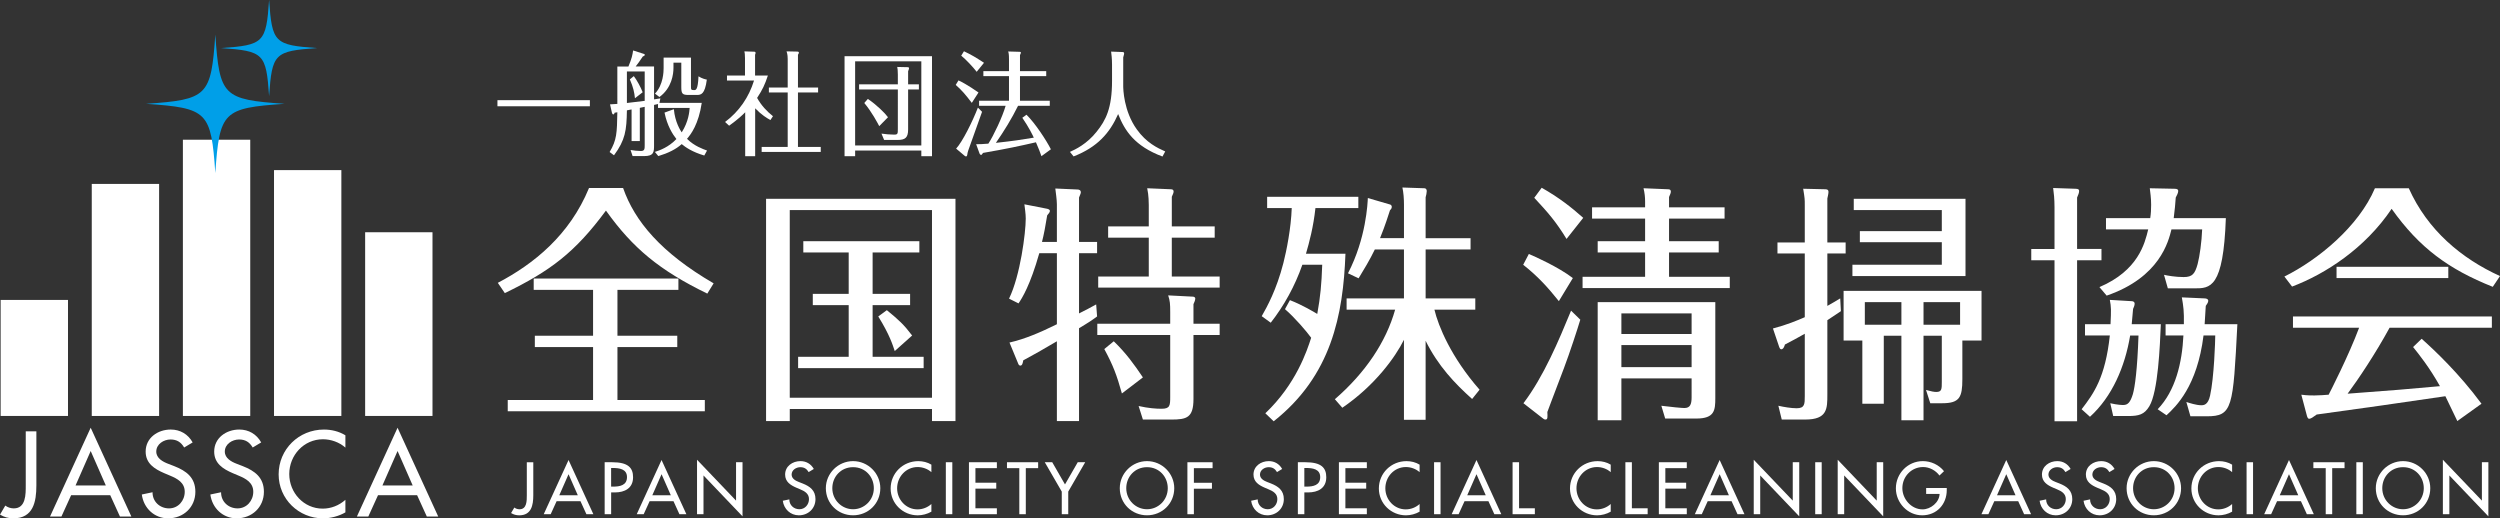
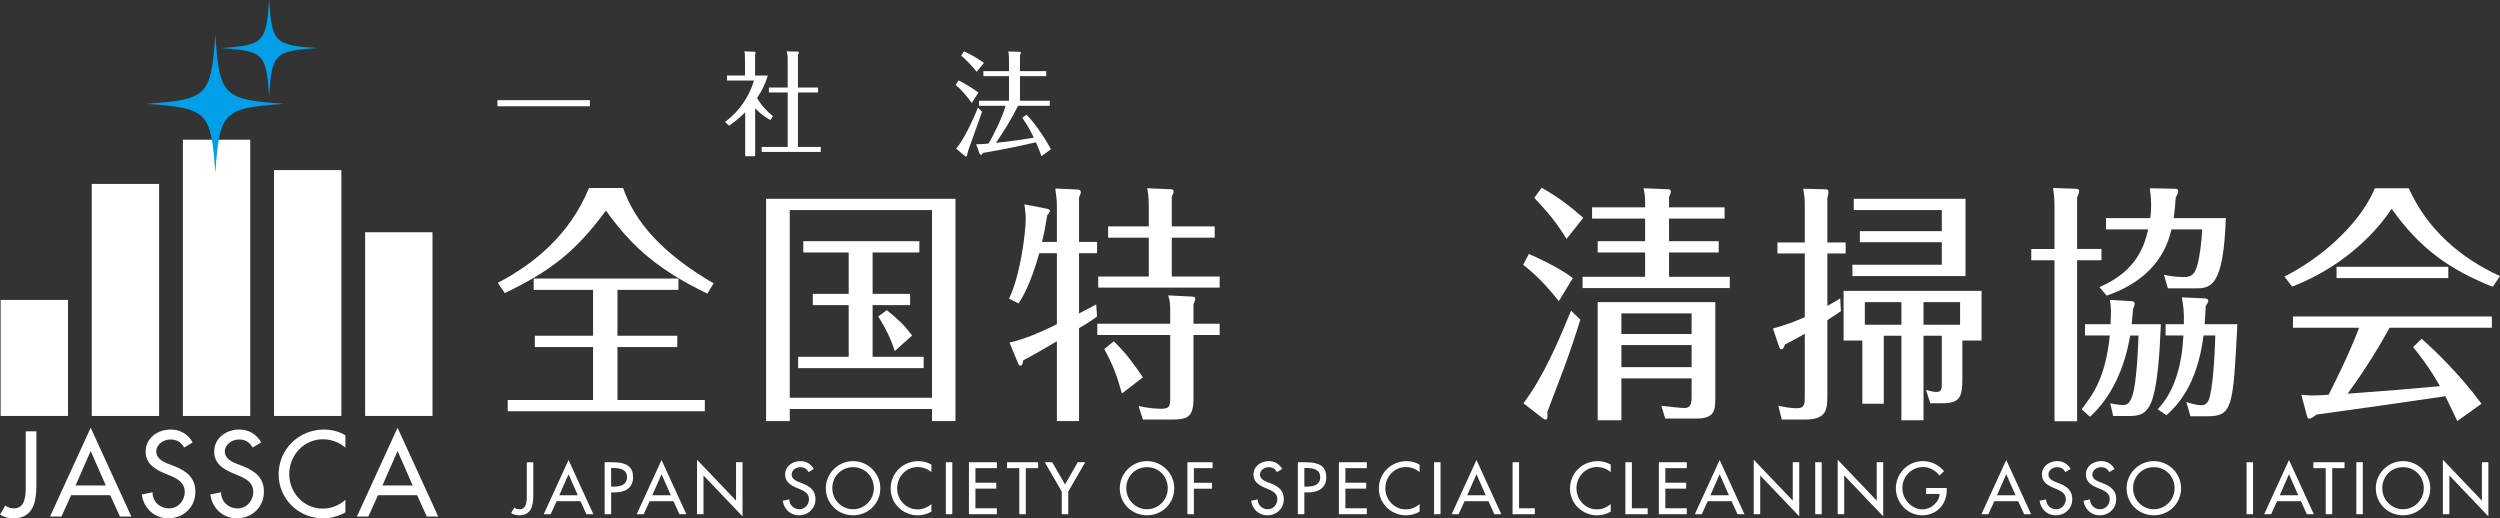
<svg xmlns="http://www.w3.org/2000/svg" version="1.1" id="レイヤー_1" x="0px" y="0px" width="209.697px" height="43.478px" viewBox="0 0 209.697 43.478" enable-background="new 0 0 209.697 43.478" xml:space="preserve">
  <rect x="0" y="0" width="209.697" height="43.478" fill="#333333" stroke="none" />
  <g>
    <g>
      <path fill="#FFFFFF" d="M49.478,8.402v0.512h-7.753V8.402H49.478z" />
-       <path fill="#FFFFFF" d="M53.667,11.832h-0.691V9.179l-0.392,0.076c-0.026,1.696-0.137,2.492-1.083,3.771l-0.367-0.275    c0.605-1.014,0.614-1.582,0.648-3.335c-0.034,0-0.196,0.038-0.23,0.038c-0.009,0.047-0.034,0.142-0.111,0.142    c-0.051,0-0.094-0.057-0.111-0.133l-0.162-0.71c0.128-0.01,0.23-0.01,0.614-0.038V5.578h0.93c0.29-0.691,0.341-0.985,0.392-1.346    l0.887,0.284c0.034,0.01,0.094,0.028,0.094,0.086c0,0.057-0.077,0.104-0.17,0.142c-0.273,0.407-0.435,0.635-0.597,0.834h1.544    v2.758c0.162-0.02,0.222-0.028,0.529-0.086l-0.077,0.379h3.548c-0.265,1.782-0.896,2.625-1.237,3.014    c0.614,0.616,1.348,0.862,1.68,0.985l-0.23,0.417c-1.006-0.294-1.586-0.701-1.894-0.957c-0.486,0.436-1.143,0.758-1.962,1.005    l-0.29-0.351c0.384-0.124,1.143-0.379,1.808-1.081c-0.307-0.379-0.776-1.108-0.998-2.217l0.785-0.284    c0.094,1.09,0.555,1.791,0.657,1.942c0.58-0.91,0.64-1.725,0.666-2.047h-2.653V8.725c-0.145,0.037-0.23,0.057-0.333,0.075v3.364    c0,0.587-0.009,0.929-0.845,0.929h-0.955l-0.17-0.512c0.273,0.047,0.597,0.085,0.87,0.085c0.316,0,0.316-0.189,0.316-0.502V8.961    c-0.068,0.019-0.358,0.066-0.41,0.085V11.832z M52.584,8.639c0.682-0.075,0.827-0.095,1.493-0.18V5.995h-1.493V8.639z     M53.258,8.241c-0.051-0.503-0.137-0.91-0.427-1.583l0.333-0.274c0.247,0.322,0.597,0.957,0.742,1.354L53.258,8.241z M57.958,4.83    v2.406c0,0.266,0,0.322,0.256,0.322c0.153,0,0.324,0,0.375-1.156c0.315,0.199,0.597,0.256,0.699,0.275    c-0.162,1.25-0.495,1.288-0.844,1.288h-0.683c-0.529,0-0.614-0.104-0.614-0.673V5.256H56.49v0.427    c0,0.521-0.128,1.687-1.177,2.454l-0.375-0.284c0.708-0.739,0.725-1.876,0.725-2.132V4.83H57.958z" />
      <path fill="#FFFFFF" d="M64.621,10.069c-0.307-0.17-0.725-0.417-1.279-0.985v4.018h-0.836V9.416    c-0.171,0.18-0.589,0.587-1.348,1.128l-0.341-0.313c1.194-0.891,2.004-2.094,2.431-3.478h-2.269V6.336h1.51V4.887    c0-0.342-0.026-0.474-0.051-0.578l0.844,0.028c0.034,0,0.094,0.019,0.094,0.095c0,0.048-0.008,0.076-0.042,0.161v1.743h1.075    c-0.256,0.777-0.452,1.185-0.904,1.877c0.35,0.625,0.802,1.118,1.331,1.534L64.621,10.069z M68.621,7.341v0.417h-1.689v4.567    h1.911v0.417h-4.956v-0.417h2.184V7.758h-1.578V7.341h1.578V4.943c0-0.095,0-0.36-0.094-0.635l0.896,0.019    c0.034,0,0.136,0,0.136,0.086c0,0.057-0.017,0.075-0.077,0.18v2.748H68.621z" />
-       <path fill="#FFFFFF" d="M71.728,12.628v0.474H70.84V4.716h7.335v8.386H77.28v-0.474H71.728z M77.28,12.202v-7.06h-5.553v7.06    H77.28z M75.31,6.251c0-0.351-0.025-0.493-0.051-0.635l0.887,0.019c0.034,0,0.103,0.01,0.103,0.086    c0,0.057-0.026,0.123-0.077,0.256v1.099h0.904v0.427h-0.904v3.363c0,0.683-0.247,0.872-0.87,0.872h-1.143l-0.222-0.53    c0.324,0.047,0.733,0.085,1.058,0.085c0.315,0,0.315-0.076,0.315-0.502V7.502h-3.25V7.075h3.25V6.251z M73.749,10.581    c-0.128-0.246-0.623-1.193-1.254-1.942l0.299-0.341c0.725,0.483,1.45,1.203,1.689,1.535L73.749,10.581z" />
      <path fill="#FFFFFF" d="M81.513,8.629c-0.555-0.729-0.853-1.07-1.348-1.506l0.23-0.379c0.708,0.321,1.621,0.976,1.68,1.014    L81.513,8.629z M82.374,9.378c-0.188,0.521-1.126,3.165-1.16,3.25c-0.051,0.151-0.06,0.209-0.085,0.37    c0,0.028-0.025,0.123-0.094,0.123c-0.034,0-0.068,0-0.128-0.057l-0.708-0.598c0.521-0.559,1.365-2.245,1.826-3.439L82.374,9.378z     M81.922,6.023c-0.298-0.397-0.93-1.062-1.296-1.354l0.23-0.37c0.674,0.322,0.998,0.521,1.681,0.967L81.922,6.023z M87.756,5.967    v0.417h-2.201v2.065h2.499v0.427h-2.661c-0.538,1.09-1.177,2.122-1.859,3.107c1.484-0.161,2.141-0.265,3.181-0.436    c-0.102-0.218-0.409-0.862-0.964-1.668l0.35-0.256c0.742,0.729,1.68,2.17,2.047,2.899l-0.793,0.578    c-0.103-0.293-0.222-0.625-0.461-1.165c-1.313,0.303-2.499,0.559-4.435,0.891c-0.094,0.123-0.12,0.171-0.171,0.171    c-0.034,0-0.094-0.048-0.119-0.104l-0.29-0.796c0.367,0,0.529-0.01,1.023-0.048c0.418-0.625,1.194-2.265,1.45-3.174h-2.227V8.449    h2.508V6.384h-2.149V5.967h2.149V4.981c0-0.455-0.034-0.55-0.068-0.663l0.973,0.028c0.017,0,0.094,0.009,0.094,0.066    c0,0.057-0.051,0.151-0.077,0.208v1.346H87.756z" />
-       <path fill="#FFFFFF" d="M94.163,4.365c0.043,0,0.128,0,0.128,0.123c0,0.048-0.009,0.076-0.077,0.322v2.397    c0,0.246,0.034,2.104,1.135,3.639c0.81,1.137,1.749,1.573,2.388,1.857l-0.23,0.426c-2.329-0.871-3.165-2.16-3.719-3.563    c-0.7,1.592-1.74,2.776-3.736,3.554l-0.307-0.379c0.486-0.219,1.416-0.664,2.226-1.678c0.793-0.985,1.305-1.989,1.305-4.292V5.437    c0-0.521-0.051-0.91-0.077-1.109L94.163,4.365z" />
      <path fill="#FFFFFF" d="M52.265,15.77c0.966,2.777,3.181,5.429,7.593,7.996l-0.53,0.862c-4.014-1.957-6.249-3.809-8.502-6.965    c-2.576,3.493-4.659,5.071-8.483,6.923l-0.587-0.862c3.011-1.578,6.022-3.998,7.65-7.954H52.265z M51.791,28.163h5.018v0.947    h-5.018v4.439h7.329v0.947H42.588V33.55h7.158V29.11h-4.885v-0.947h4.885v-3.851h-4.98v-0.947h12.138v0.947h-5.113V28.163z" />
      <path fill="#FFFFFF" d="M80.144,16.674v18.644h-1.969v-1.01h-11.93v1.01h-1.988V16.674H80.144z M78.174,17.621h-11.93V33.36h11.93    V17.621z M77.114,20.23v0.946h-3.92v3.473h3.144v0.946h-3.144v4.335h4.28v0.947H66.945v-0.947h4.242v-4.335h-3.011v-0.946h3.011    v-3.473h-3.806V20.23H77.114z M75.05,29.446c-0.17-0.505-0.417-1.347-1.382-2.903l0.72-0.526c1.003,0.821,1.42,1.199,2.121,2.125    L75.05,29.446z" />
      <path fill="#FFFFFF" d="M88.65,20.293v-3.156c0-0.357-0.095-1.03-0.132-1.325l1.875,0.084c0.095,0,0.265,0.042,0.265,0.231    c0,0.084-0.038,0.169-0.151,0.442v3.724h1.515v0.947h-1.515v5.05c0.701-0.357,0.795-0.399,1.439-0.757l0.076,1.01    c-0.246,0.189-0.701,0.505-1.515,0.989v7.785H88.65v-6.691c-1.477,0.862-1.723,1.01-2.821,1.6    c-0.038,0.21-0.076,0.441-0.246,0.441c-0.057,0-0.133-0.042-0.17-0.147l-0.739-1.788c1.307-0.295,2.613-0.863,3.977-1.536V21.24    h-1.477c-0.757,2.673-1.439,3.767-1.742,4.208l-0.795-0.399c0.947-1.936,1.401-5.534,1.401-6.712c0-0.421-0.076-0.863-0.113-1.2    l1.931,0.379c0.17,0.042,0.208,0.127,0.208,0.169c0,0.126-0.095,0.21-0.227,0.379c-0.133,0.841-0.284,1.641-0.436,2.229H88.65z     M102.303,27.153V28.1h-2.196v5.366c0,1.578-0.568,1.726-1.875,1.726h-2.367l-0.36-1.137c0.833,0.189,1.458,0.231,1.932,0.231    c0.701,0,0.719-0.273,0.719-1.01V28.1H92.04v-0.946h6.116v-0.968c0-0.694-0.019-0.947-0.17-1.41l2.045,0.105    c0.076,0,0.227,0.021,0.227,0.168s-0.114,0.379-0.151,0.463v1.642H102.303z M101.887,18.989v0.946h-3.598v3.262h4.014v0.926    H92.116v-0.926h4.242v-3.262h-3.409v-0.946h3.409V17.2c0-0.105,0-0.82-0.132-1.41l1.988,0.085c0.151,0,0.227,0.063,0.227,0.189    c0,0.104-0.057,0.231-0.151,0.441v2.483H101.887z M93.422,28.626c1.042,1.01,1.723,1.957,2.443,3.03l-1.761,1.347    c-0.436-1.558-0.738-2.356-1.477-3.725L93.422,28.626z" />
-       <path fill="#FFFFFF" d="M108.198,25.175c1.08,0.421,2.045,1.011,2.292,1.157c0.265-1.451,0.359-2.482,0.416-4.124h-1.666    c-0.625,1.789-1.534,3.43-2.651,4.861l-0.758-0.548c0.455-0.799,1.231-2.188,1.818-4.461c0.265-1.03,0.644-2.945,0.7-4.607h-2.063    v-0.947h7.65v0.947h-3.599c-0.17,1.578-0.511,2.861-0.795,3.829h3.313c-0.189,5.135-1.174,10.227-6.021,14.056l-0.7-0.673    c2.575-2.44,3.503-5.261,3.844-6.334c-0.359-0.505-1.383-1.704-2.196-2.398L108.198,25.175z M123.48,33.466    c-1.459-1.305-2.859-2.777-3.901-4.882v6.628h-1.817V28.5c-0.72,1.451-2.424,3.829-5.17,5.702l-0.625-0.716    c2.575-2.23,4.299-4.818,5.056-7.512h-4.071v-0.946h4.811v-4.104h-2.443c-0.436,0.904-0.928,1.704-1.363,2.42l-0.89-0.421    c1.533-2.946,1.647-5.913,1.666-6.313l1.875,0.547c0.075,0.021,0.132,0.105,0.132,0.189c0,0.147-0.075,0.21-0.151,0.295    c-0.436,1.367-0.682,1.956-0.833,2.335h2.008V17.18c0-0.506-0.038-1.031-0.133-1.452l1.855,0.063c0.095,0,0.189,0.085,0.189,0.231    c0,0.127-0.057,0.421-0.095,0.526v3.43h3.769v0.947h-3.769v4.104h4.166v0.946h-3.428c0.322,1.368,1.401,3.998,3.787,6.713    L123.48,33.466z" />
      <path fill="#FFFFFF" d="M130.755,25.26c-0.909-1.137-1.761-2.084-2.992-3.052l0.474-0.904c0.512,0.21,2.48,1.094,3.692,2.02    L130.755,25.26z M132.554,26.816c-0.227,0.758-0.871,2.735-1.363,4.04c-1.174,3.072-1.287,3.409-1.401,3.703    c0.02,0.421,0.038,0.632-0.151,0.632c-0.095,0-0.151-0.042-0.208-0.085l-1.647-1.283c1.704-2.251,2.954-5.239,3.995-7.765    L132.554,26.816z M131.399,20.041c-0.89-1.452-1.533-2.188-2.707-3.451l0.624-0.842c1.439,0.821,2.443,1.6,3.484,2.525    L131.399,20.041z M137.989,16.885c0-0.357-0.037-0.694-0.132-1.095l2.045,0.085c0.151,0,0.246,0.042,0.246,0.189    c0,0.104-0.038,0.21-0.151,0.463v0.862h4.658v0.947h-4.658v1.894h4.166v0.946h-4.166v2.041h5.094v0.947h-12.347v-0.947h5.245    v-2.041h-3.977V20.23h3.977v-1.894h-4.449V17.39h4.449V16.885z M136,31.74v3.514h-1.988v-9.91h9.866v8.038    c0,1.03-0.057,1.725-1.591,1.725h-2.613l-0.322-1.072c0.814,0.104,1.705,0.189,1.932,0.189c0.474,0,0.606-0.295,0.606-0.905V31.74    H136z M141.89,28.016V26.29H136v1.726H141.89z M141.89,30.793v-1.852H136v1.852H141.89z" />
      <path fill="#FFFFFF" d="M154.81,20.336v0.926h-1.534v4.397c0.379-0.211,0.701-0.399,1.079-0.631l0.058,1.072    c-0.398,0.274-0.474,0.316-1.137,0.758v6.229c0,1.199,0,2.104-1.855,2.104h-1.97l-0.284-1.157c0.455,0.104,1.08,0.21,1.534,0.21    c0.682,0,0.682-0.357,0.682-1.031v-5.218c-0.436,0.252-1.174,0.652-1.666,0.904c-0.038,0.147-0.133,0.4-0.304,0.4    c-0.094,0-0.132-0.085-0.188-0.231l-0.512-1.516c1.136-0.295,2.045-0.673,2.67-0.946v-5.345h-2.291v-0.926h2.291v-3.094    c0-0.568,0-0.568-0.133-1.409l1.818,0.042c0.17,0,0.303,0.021,0.303,0.231c0,0.146-0.075,0.441-0.095,0.547v3.683H154.81z     M161.343,35.254h-1.856v-7.091h-1.477v5.702h-1.799v-5.303h-1.572v-4.166h11.57v4.166H164.6v3.241c0,1.515-0.228,2.02-1.686,2.02    h-1.004l-0.359-1.115c0.454,0.126,0.663,0.168,0.871,0.168c0.454,0,0.454-0.252,0.454-0.841v-3.872h-1.533V35.254z     M156.002,20.314v-0.926h6.874v-1.768h-7.385v-0.947h9.373v6.481h-9.486v-0.947h7.498v-1.894H156.002z M159.487,25.344h-3.067    v1.894h3.067V25.344z M161.343,27.237h3.067v-1.894h-3.067V27.237z" />
      <path fill="#FFFFFF" d="M176.269,20.883v0.946h-2.045v13.509h-1.894V21.829h-1.95v-0.946h1.95V17.39    c0-0.694-0.057-1.199-0.114-1.62l1.875,0.063c0.266,0,0.303,0.084,0.303,0.188c0,0.147-0.075,0.337-0.17,0.548v4.313H176.269z     M178.769,25.26c0.17,0,0.283,0.063,0.283,0.21c0,0.168-0.095,0.337-0.132,0.441c-0.02,0.189-0.095,1.095-0.114,1.284h2.443    c-0.076,1.788-0.228,5.66-0.966,6.881c-0.417,0.694-0.871,0.82-1.78,0.82h-1.25l-0.246-1.073c0.645,0.147,0.985,0.147,1.099,0.147    c0.379,0,0.587-0.231,0.795-0.905c0.171-0.589,0.379-2.083,0.474-4.924h-0.7c-0.436,2.631-1.516,5.135-3.371,6.818l-0.7-0.632    c1.022-1.325,1.988-2.672,2.366-6.187h-2.083v-0.946h2.141c0.057-1.199,0.057-1.431-0.058-2.041L178.769,25.26z M182.385,15.833    c0.246,0,0.322,0.063,0.322,0.188c0,0.169-0.133,0.4-0.208,0.548c-0.038,0.525-0.076,1.01-0.171,1.726h4.374    c-0.208,5.892-1.307,5.892-2.65,5.892h-2.216l-0.322-1.137c0.266,0.063,0.947,0.189,1.647,0.189c0.738,0,0.947-0.273,1.174-1.094    c0.171-0.652,0.341-1.873,0.379-2.904h-2.575c-0.246,0.989-0.966,4.02-5.435,5.555l-0.606-0.715    c3.258-1.389,3.807-3.661,4.091-4.84h-3.541v-0.946h3.711c0.058-0.379,0.076-0.737,0.076-1.115c0-0.59-0.076-1.053-0.113-1.39    L182.385,15.833z M180.984,34.328c1.496-1.557,2.045-3.893,2.159-6.187h-1.496v-0.946h1.534c0.019-1.095-0.038-1.494-0.171-2.252    l1.894,0.085c0.095,0,0.322,0.021,0.322,0.21c0,0.126-0.133,0.315-0.209,0.421c-0.019,0.252-0.075,1.325-0.094,1.536h2.745    c-0.359,7.028-0.397,7.723-2.575,7.723h-1.363l-0.341-1.2c0.265,0.085,0.833,0.273,1.25,0.273c0.208,0,0.567-0.021,0.738-0.799    c0.341-1.516,0.436-4.65,0.436-5.051h-0.984c-0.53,4.271-2.311,5.955-3.106,6.691L180.984,34.328z" />
      <path fill="#FFFFFF" d="M202.046,15.79c1.572,3.515,4.412,5.893,7.65,7.365l-0.605,0.904c-3.693-1.473-6.154-3.261-8.483-6.544    c-2.235,3.325-5.567,5.471-8.352,6.523l-0.644-0.842c2.803-1.389,6.23-4.188,7.594-7.407H202.046z M203.125,28.416    c1.061,0.946,3.144,2.903,5.019,5.449l-2.026,1.452c-0.53-1.115-0.605-1.263-1.003-2.083c-3.883,0.568-6.912,1.01-10.794,1.536    c-0.284,0.21-0.492,0.357-0.625,0.357c-0.113,0-0.171-0.126-0.228-0.379l-0.436-1.641c0.209,0.021,0.417,0.063,1.099,0.063    c0.417,0,0.89-0.042,1.193-0.063c0.113-0.211,1.704-3.325,2.556-5.619h-5.548v-0.946h16.683v0.946h-8.578    c-1.193,2.188-2.632,4.335-3.522,5.534c4.242-0.315,4.696-0.357,7.745-0.631c-0.871-1.558-1.761-2.673-2.253-3.282L203.125,28.416    z M205.361,22.377v0.946h-9.374v-0.946H205.361z" />
    </g>
    <g>
      <path fill="#FFFFFF" d="M44.732,38.771v2.77c0,0.839-0.162,1.684-1.18,1.684c-0.255,0-0.469-0.063-0.683-0.191l0.272-0.462    c0.121,0.092,0.277,0.145,0.434,0.145c0.625,0,0.613-0.729,0.613-1.175v-2.77H44.732z" />
      <path fill="#FFFFFF" d="M46.689,42.038l-0.498,1.093h-0.584l2.082-4.546l2.082,4.546h-0.584l-0.498-1.093H46.689z M47.689,39.776    l-0.775,1.764h1.55L47.689,39.776z" />
      <path fill="#FFFFFF" d="M51.261,43.131h-0.543v-4.36h0.625c1.342,0,1.758,0.463,1.758,1.261c0,0.919-0.7,1.272-1.526,1.272h-0.313    V43.131z M51.261,40.817h0.173c0.555,0,1.157-0.104,1.157-0.798c0-0.683-0.647-0.764-1.186-0.764h-0.145V40.817z" />
      <path fill="#FFFFFF" d="M54.49,42.038l-0.498,1.093h-0.584l2.082-4.546l2.082,4.546h-0.584l-0.498-1.093H54.49z M55.491,39.776    l-0.775,1.764h1.55L55.491,39.776z" />
      <path fill="#FFFFFF" d="M58.466,38.563l3.273,3.429v-3.221h0.543v4.54l-3.273-3.43v3.25h-0.543V38.563z" />
      <path fill="#FFFFFF" d="M67.829,39.598c-0.162-0.272-0.37-0.411-0.7-0.411c-0.347,0-0.729,0.237-0.729,0.619    c0,0.341,0.335,0.521,0.607,0.624l0.312,0.122c0.619,0.243,1.082,0.584,1.082,1.313c0,0.792-0.613,1.359-1.394,1.359    c-0.706,0-1.255-0.521-1.348-1.221l0.549-0.115c-0.006,0.479,0.376,0.827,0.844,0.827c0.469,0,0.804-0.394,0.804-0.851    c0-0.469-0.376-0.671-0.752-0.827l-0.301-0.127c-0.497-0.214-0.948-0.497-0.948-1.104c0-0.706,0.625-1.128,1.284-1.128    c0.486,0,0.885,0.237,1.122,0.659L67.829,39.598z" />
      <path fill="#FFFFFF" d="M73.84,40.95c0,1.296-1.024,2.273-2.285,2.273s-2.284-0.978-2.284-2.273c0-1.249,1.035-2.272,2.284-2.272    C72.805,38.678,73.84,39.701,73.84,40.95z M73.296,40.95c0-0.96-0.717-1.764-1.741-1.764c-1.023,0-1.741,0.804-1.741,1.764    c0,0.995,0.798,1.765,1.741,1.765C72.499,42.715,73.296,41.945,73.296,40.95z" />
      <path fill="#FFFFFF" d="M78.124,39.604c-0.313-0.278-0.74-0.429-1.151-0.429c-0.978,0-1.723,0.815-1.723,1.781    c0,0.954,0.74,1.77,1.711,1.77c0.428,0,0.839-0.161,1.163-0.45v0.642c-0.335,0.196-0.763,0.307-1.145,0.307    c-1.244,0-2.273-0.989-2.273-2.25c0-1.289,1.035-2.296,2.319-2.296c0.381,0,0.769,0.093,1.099,0.295V39.604z" />
      <path fill="#FFFFFF" d="M79.879,43.131h-0.544v-4.36h0.544V43.131z" />
      <path fill="#FFFFFF" d="M81.274,38.771h2.342v0.497h-1.798v1.221h1.747v0.497h-1.747v1.648h1.798v0.497h-2.342V38.771z" />
      <path fill="#FFFFFF" d="M86.042,43.131h-0.543v-3.863h-1.035v-0.497h2.614v0.497h-1.035V43.131z" />
      <path fill="#FFFFFF" d="M87.635,38.771h0.625l1.07,1.862l1.07-1.862h0.625l-1.422,2.464v1.896h-0.544v-1.896L87.635,38.771z" />
      <path fill="#FFFFFF" d="M98.495,40.95c0,1.296-1.024,2.273-2.285,2.273s-2.284-0.978-2.284-2.273c0-1.249,1.035-2.272,2.284-2.272    C97.459,38.678,98.495,39.701,98.495,40.95z M97.951,40.95c0-0.96-0.717-1.764-1.741-1.764c-1.023,0-1.741,0.804-1.741,1.764    c0,0.995,0.798,1.765,1.741,1.765C97.153,42.715,97.951,41.945,97.951,40.95z" />
      <path fill="#FFFFFF" d="M100.141,39.268v1.227h1.515v0.497h-1.515v2.14h-0.543v-4.36h2.111v0.497H100.141z" />
      <path fill="#FFFFFF" d="M107.114,39.598c-0.162-0.272-0.37-0.411-0.7-0.411c-0.347,0-0.729,0.237-0.729,0.619    c0,0.341,0.335,0.521,0.607,0.624l0.313,0.122c0.618,0.243,1.081,0.584,1.081,1.313c0,0.792-0.613,1.359-1.394,1.359    c-0.706,0-1.255-0.521-1.348-1.221l0.55-0.115c-0.006,0.479,0.376,0.827,0.844,0.827c0.469,0,0.804-0.394,0.804-0.851    c0-0.469-0.376-0.671-0.752-0.827l-0.3-0.127c-0.498-0.214-0.949-0.497-0.949-1.104c0-0.706,0.625-1.128,1.284-1.128    c0.485,0,0.885,0.237,1.122,0.659L107.114,39.598z" />
      <path fill="#FFFFFF" d="M109.407,43.131h-0.544v-4.36h0.625c1.342,0,1.758,0.463,1.758,1.261c0,0.919-0.699,1.272-1.526,1.272    h-0.313V43.131z M109.407,40.817h0.174c0.555,0,1.156-0.104,1.156-0.798c0-0.683-0.647-0.764-1.186-0.764h-0.145V40.817z" />
      <path fill="#FFFFFF" d="M112.306,38.771h2.343v0.497h-1.799v1.221h1.746v0.497h-1.746v1.648h1.799v0.497h-2.343V38.771z" />
      <path fill="#FFFFFF" d="M119.075,39.604c-0.312-0.278-0.74-0.429-1.15-0.429c-0.978,0-1.724,0.815-1.724,1.781    c0,0.954,0.74,1.77,1.712,1.77c0.428,0,0.839-0.161,1.162-0.45v0.642c-0.335,0.196-0.763,0.307-1.145,0.307    c-1.243,0-2.272-0.989-2.272-2.25c0-1.289,1.035-2.296,2.318-2.296c0.382,0,0.77,0.093,1.099,0.295V39.604z" />
      <path fill="#FFFFFF" d="M120.831,43.131h-0.543v-4.36h0.543V43.131z" />
      <path fill="#FFFFFF" d="M122.845,42.038l-0.497,1.093h-0.584l2.081-4.546l2.082,4.546h-0.584l-0.497-1.093H122.845z     M123.845,39.776l-0.774,1.764h1.55L123.845,39.776z" />
      <path fill="#FFFFFF" d="M127.417,42.634h1.324v0.497h-1.868v-4.36h0.544V42.634z" />
      <path fill="#FFFFFF" d="M135.106,39.604c-0.312-0.278-0.74-0.429-1.15-0.429c-0.978,0-1.724,0.815-1.724,1.781    c0,0.954,0.74,1.77,1.712,1.77c0.428,0,0.839-0.161,1.162-0.45v0.642c-0.335,0.196-0.763,0.307-1.145,0.307    c-1.243,0-2.272-0.989-2.272-2.25c0-1.289,1.035-2.296,2.318-2.296c0.382,0,0.77,0.093,1.099,0.295V39.604z" />
      <path fill="#FFFFFF" d="M136.879,42.634h1.324v0.497h-1.868v-4.36h0.544V42.634z" />
      <path fill="#FFFFFF" d="M139.143,38.771h2.343v0.497h-1.799v1.221h1.746v0.497h-1.746v1.648h1.799v0.497h-2.343V38.771z" />
      <path fill="#FFFFFF" d="M143.241,42.038l-0.497,1.093h-0.584l2.082-4.546l2.081,4.546h-0.584l-0.497-1.093H143.241z     M144.242,39.776l-0.775,1.764h1.55L144.242,39.776z" />
      <path fill="#FFFFFF" d="M147.101,38.563l3.273,3.429v-3.221h0.544v4.54l-3.273-3.43v3.25h-0.544V38.563z" />
      <path fill="#FFFFFF" d="M152.801,43.131h-0.543v-4.36h0.543V43.131z" />
      <path fill="#FFFFFF" d="M154.144,38.563l3.273,3.429v-3.221h0.544v4.54l-3.273-3.43v3.25h-0.544V38.563z" />
      <path fill="#FFFFFF" d="M163.292,40.934v0.173c0,1.197-0.845,2.117-2.064,2.117c-1.221,0-2.204-1.053-2.204-2.262    c0-1.255,1.007-2.284,2.262-2.284c0.677,0,1.348,0.307,1.775,0.845l-0.382,0.364c-0.313-0.428-0.839-0.712-1.37-0.712    c-0.978,0-1.741,0.793-1.741,1.771c0,0.913,0.752,1.78,1.694,1.78c0.677,0,1.405-0.584,1.429-1.295h-1.128v-0.497H163.292z" />
      <path fill="#FFFFFF" d="M167.282,42.038l-0.497,1.093h-0.584l2.082-4.546l2.081,4.546h-0.584l-0.497-1.093H167.282z     M168.283,39.776l-0.775,1.764h1.55L168.283,39.776z" />
      <path fill="#FFFFFF" d="M173.248,39.598c-0.162-0.272-0.37-0.411-0.699-0.411c-0.348,0-0.729,0.237-0.729,0.619    c0,0.341,0.335,0.521,0.606,0.624l0.313,0.122c0.619,0.243,1.081,0.584,1.081,1.313c0,0.792-0.612,1.359-1.394,1.359    c-0.705,0-1.255-0.521-1.347-1.221l0.549-0.115c-0.006,0.479,0.376,0.827,0.845,0.827c0.468,0,0.804-0.394,0.804-0.851    c0-0.469-0.376-0.671-0.752-0.827l-0.301-0.127c-0.497-0.214-0.948-0.497-0.948-1.104c0-0.706,0.624-1.128,1.284-1.128    c0.485,0,0.885,0.237,1.121,0.659L173.248,39.598z" />
      <path fill="#FFFFFF" d="M176.933,39.598c-0.162-0.272-0.37-0.411-0.699-0.411c-0.348,0-0.729,0.237-0.729,0.619    c0,0.341,0.335,0.521,0.606,0.624l0.313,0.122c0.619,0.243,1.081,0.584,1.081,1.313c0,0.792-0.612,1.359-1.394,1.359    c-0.705,0-1.255-0.521-1.347-1.221l0.549-0.115c-0.006,0.479,0.376,0.827,0.845,0.827c0.468,0,0.804-0.394,0.804-0.851    c0-0.469-0.376-0.671-0.752-0.827l-0.301-0.127c-0.497-0.214-0.948-0.497-0.948-1.104c0-0.706,0.624-1.128,1.284-1.128    c0.485,0,0.885,0.237,1.121,0.659L176.933,39.598z" />
      <path fill="#FFFFFF" d="M182.945,40.95c0,1.296-1.023,2.273-2.284,2.273s-2.284-0.978-2.284-2.273    c0-1.249,1.035-2.272,2.284-2.272S182.945,39.701,182.945,40.95z M182.401,40.95c0-0.96-0.717-1.764-1.74-1.764    c-1.024,0-1.741,0.804-1.741,1.764c0,0.995,0.798,1.765,1.741,1.765C181.603,42.715,182.401,41.945,182.401,40.95z" />
-       <path fill="#FFFFFF" d="M187.228,39.604c-0.312-0.278-0.74-0.429-1.15-0.429c-0.978,0-1.724,0.815-1.724,1.781    c0,0.954,0.74,1.77,1.712,1.77c0.428,0,0.839-0.161,1.162-0.45v0.642c-0.335,0.196-0.763,0.307-1.145,0.307    c-1.243,0-2.272-0.989-2.272-2.25c0-1.289,1.035-2.296,2.318-2.296c0.382,0,0.77,0.093,1.099,0.295V39.604z" />
      <path fill="#FFFFFF" d="M188.983,43.131h-0.543v-4.36h0.543V43.131z" />
      <path fill="#FFFFFF" d="M190.998,42.038l-0.497,1.093h-0.584l2.081-4.546l2.082,4.546h-0.584l-0.497-1.093H190.998z     M191.998,39.776l-0.774,1.764h1.55L191.998,39.776z" />
      <path fill="#FFFFFF" d="M195.622,43.131h-0.544v-3.863h-1.035v-0.497h2.614v0.497h-1.035V43.131z" />
      <path fill="#FFFFFF" d="M198.19,43.131h-0.543v-4.36h0.543V43.131z" />
      <path fill="#FFFFFF" d="M203.848,40.95c0,1.296-1.023,2.273-2.284,2.273s-2.284-0.978-2.284-2.273    c0-1.249,1.035-2.272,2.284-2.272S203.848,39.701,203.848,40.95z M203.304,40.95c0-0.96-0.717-1.764-1.74-1.764    c-1.024,0-1.741,0.804-1.741,1.764c0,0.995,0.798,1.765,1.741,1.765C202.506,42.715,203.304,41.945,203.304,40.95z" />
      <path fill="#FFFFFF" d="M204.905,38.563l3.273,3.429v-3.221h0.544v4.54l-3.273-3.43v3.25h-0.544V38.563z" />
    </g>
    <g>
      <path fill="#FFFFFF" d="M3.051,36.182v4.539c0,1.374-0.265,2.757-1.933,2.757c-0.417,0-0.768-0.104-1.118-0.313l0.445-0.758    c0.199,0.151,0.455,0.236,0.711,0.236c1.023,0,1.004-1.193,1.004-1.923v-4.539H3.051z" />
      <path fill="#FFFFFF" d="M5.968,41.535l-0.815,1.791H4.196l3.411-7.448l3.411,7.448h-0.957l-0.815-1.791H5.968z M7.607,37.83    l-1.27,2.891h2.539L7.607,37.83z" />
      <path fill="#FFFFFF" d="M15.448,37.536c-0.265-0.445-0.606-0.673-1.146-0.673c-0.568,0-1.194,0.389-1.194,1.015    c0,0.559,0.55,0.853,0.995,1.023l0.512,0.198c1.014,0.398,1.772,0.957,1.772,2.151c0,1.298-1.004,2.227-2.284,2.227    c-1.156,0-2.057-0.853-2.208-1.999l0.9-0.189c-0.01,0.786,0.616,1.354,1.383,1.354s1.317-0.644,1.317-1.393    c0-0.768-0.616-1.1-1.231-1.355l-0.493-0.208c-0.814-0.351-1.554-0.814-1.554-1.81c0-1.156,1.023-1.848,2.104-1.848    c0.796,0,1.45,0.388,1.838,1.08L15.448,37.536z" />
      <path fill="#FFFFFF" d="M21.197,37.536c-0.265-0.445-0.606-0.673-1.146-0.673c-0.568,0-1.194,0.389-1.194,1.015    c0,0.559,0.55,0.853,0.995,1.023l0.512,0.198c1.014,0.398,1.772,0.957,1.772,2.151c0,1.298-1.005,2.227-2.284,2.227    c-1.156,0-2.056-0.853-2.208-1.999l0.9-0.189c-0.01,0.786,0.616,1.354,1.383,1.354s1.317-0.644,1.317-1.393    c0-0.768-0.616-1.1-1.231-1.355l-0.493-0.208c-0.815-0.351-1.554-0.814-1.554-1.81c0-1.156,1.023-1.848,2.104-1.848    c0.796,0,1.45,0.388,1.838,1.08L21.197,37.536z" />
-       <path fill="#FFFFFF" d="M28.973,37.546c-0.512-0.455-1.213-0.701-1.886-0.701c-1.601,0-2.824,1.336-2.824,2.919    c0,1.563,1.213,2.899,2.805,2.899c0.701,0,1.374-0.266,1.904-0.739v1.052c-0.549,0.322-1.25,0.502-1.876,0.502    c-2.037,0-3.724-1.62-3.724-3.686c0-2.113,1.696-3.762,3.8-3.762c0.625,0,1.26,0.151,1.8,0.482V37.546z" />
+       <path fill="#FFFFFF" d="M28.973,37.546c-0.512-0.455-1.213-0.701-1.886-0.701c-1.601,0-2.824,1.336-2.824,2.919    c0,1.563,1.213,2.899,2.805,2.899c0.701,0,1.374-0.266,1.904-0.739v1.052c-0.549,0.322-1.25,0.502-1.876,0.502    c-2.037,0-3.724-1.62-3.724-3.686c0-2.113,1.696-3.762,3.8-3.762c0.625,0,1.26,0.151,1.8,0.482z" />
      <path fill="#FFFFFF" d="M31.708,41.535l-0.815,1.791h-0.957l3.411-7.448l3.411,7.448h-0.957l-0.815-1.791H31.708z M33.347,37.83    l-1.27,2.891h2.539L33.347,37.83z" />
    </g>
    <rect x="0.053" y="25.158" fill="#FFFFFF" width="5.65" height="9.731" />
    <rect x="7.697" y="15.427" fill="#FFFFFF" width="5.649" height="19.463" />
    <rect x="15.341" y="11.72" fill="#FFFFFF" width="5.649" height="23.17" />
    <rect x="22.984" y="14.269" fill="#FFFFFF" width="5.649" height="20.621" />
    <rect x="30.628" y="19.481" fill="#FFFFFF" width="5.649" height="15.408" />
    <g>
      <path fill="#009FE8" d="M23.867,8.708c-5.162,0.356-5.451,0.646-5.807,5.808c-0.356-5.162-0.646-5.451-5.807-5.808    c5.162-0.356,5.451-0.645,5.807-5.807C18.416,8.063,18.705,8.352,23.867,8.708z" />
    </g>
    <g>
      <path fill="#009FE8" d="M26.604,4.032C23.02,4.28,22.819,4.48,22.572,8.065c-0.248-3.585-0.448-3.785-4.033-4.033    C22.124,3.785,22.324,3.585,22.572,0C22.819,3.585,23.02,3.785,26.604,4.032z" />
    </g>
  </g>
  <g>
</g>
  <g>
</g>
  <g>
</g>
  <g>
</g>
  <g>
</g>
  <g>
</g>
</svg>